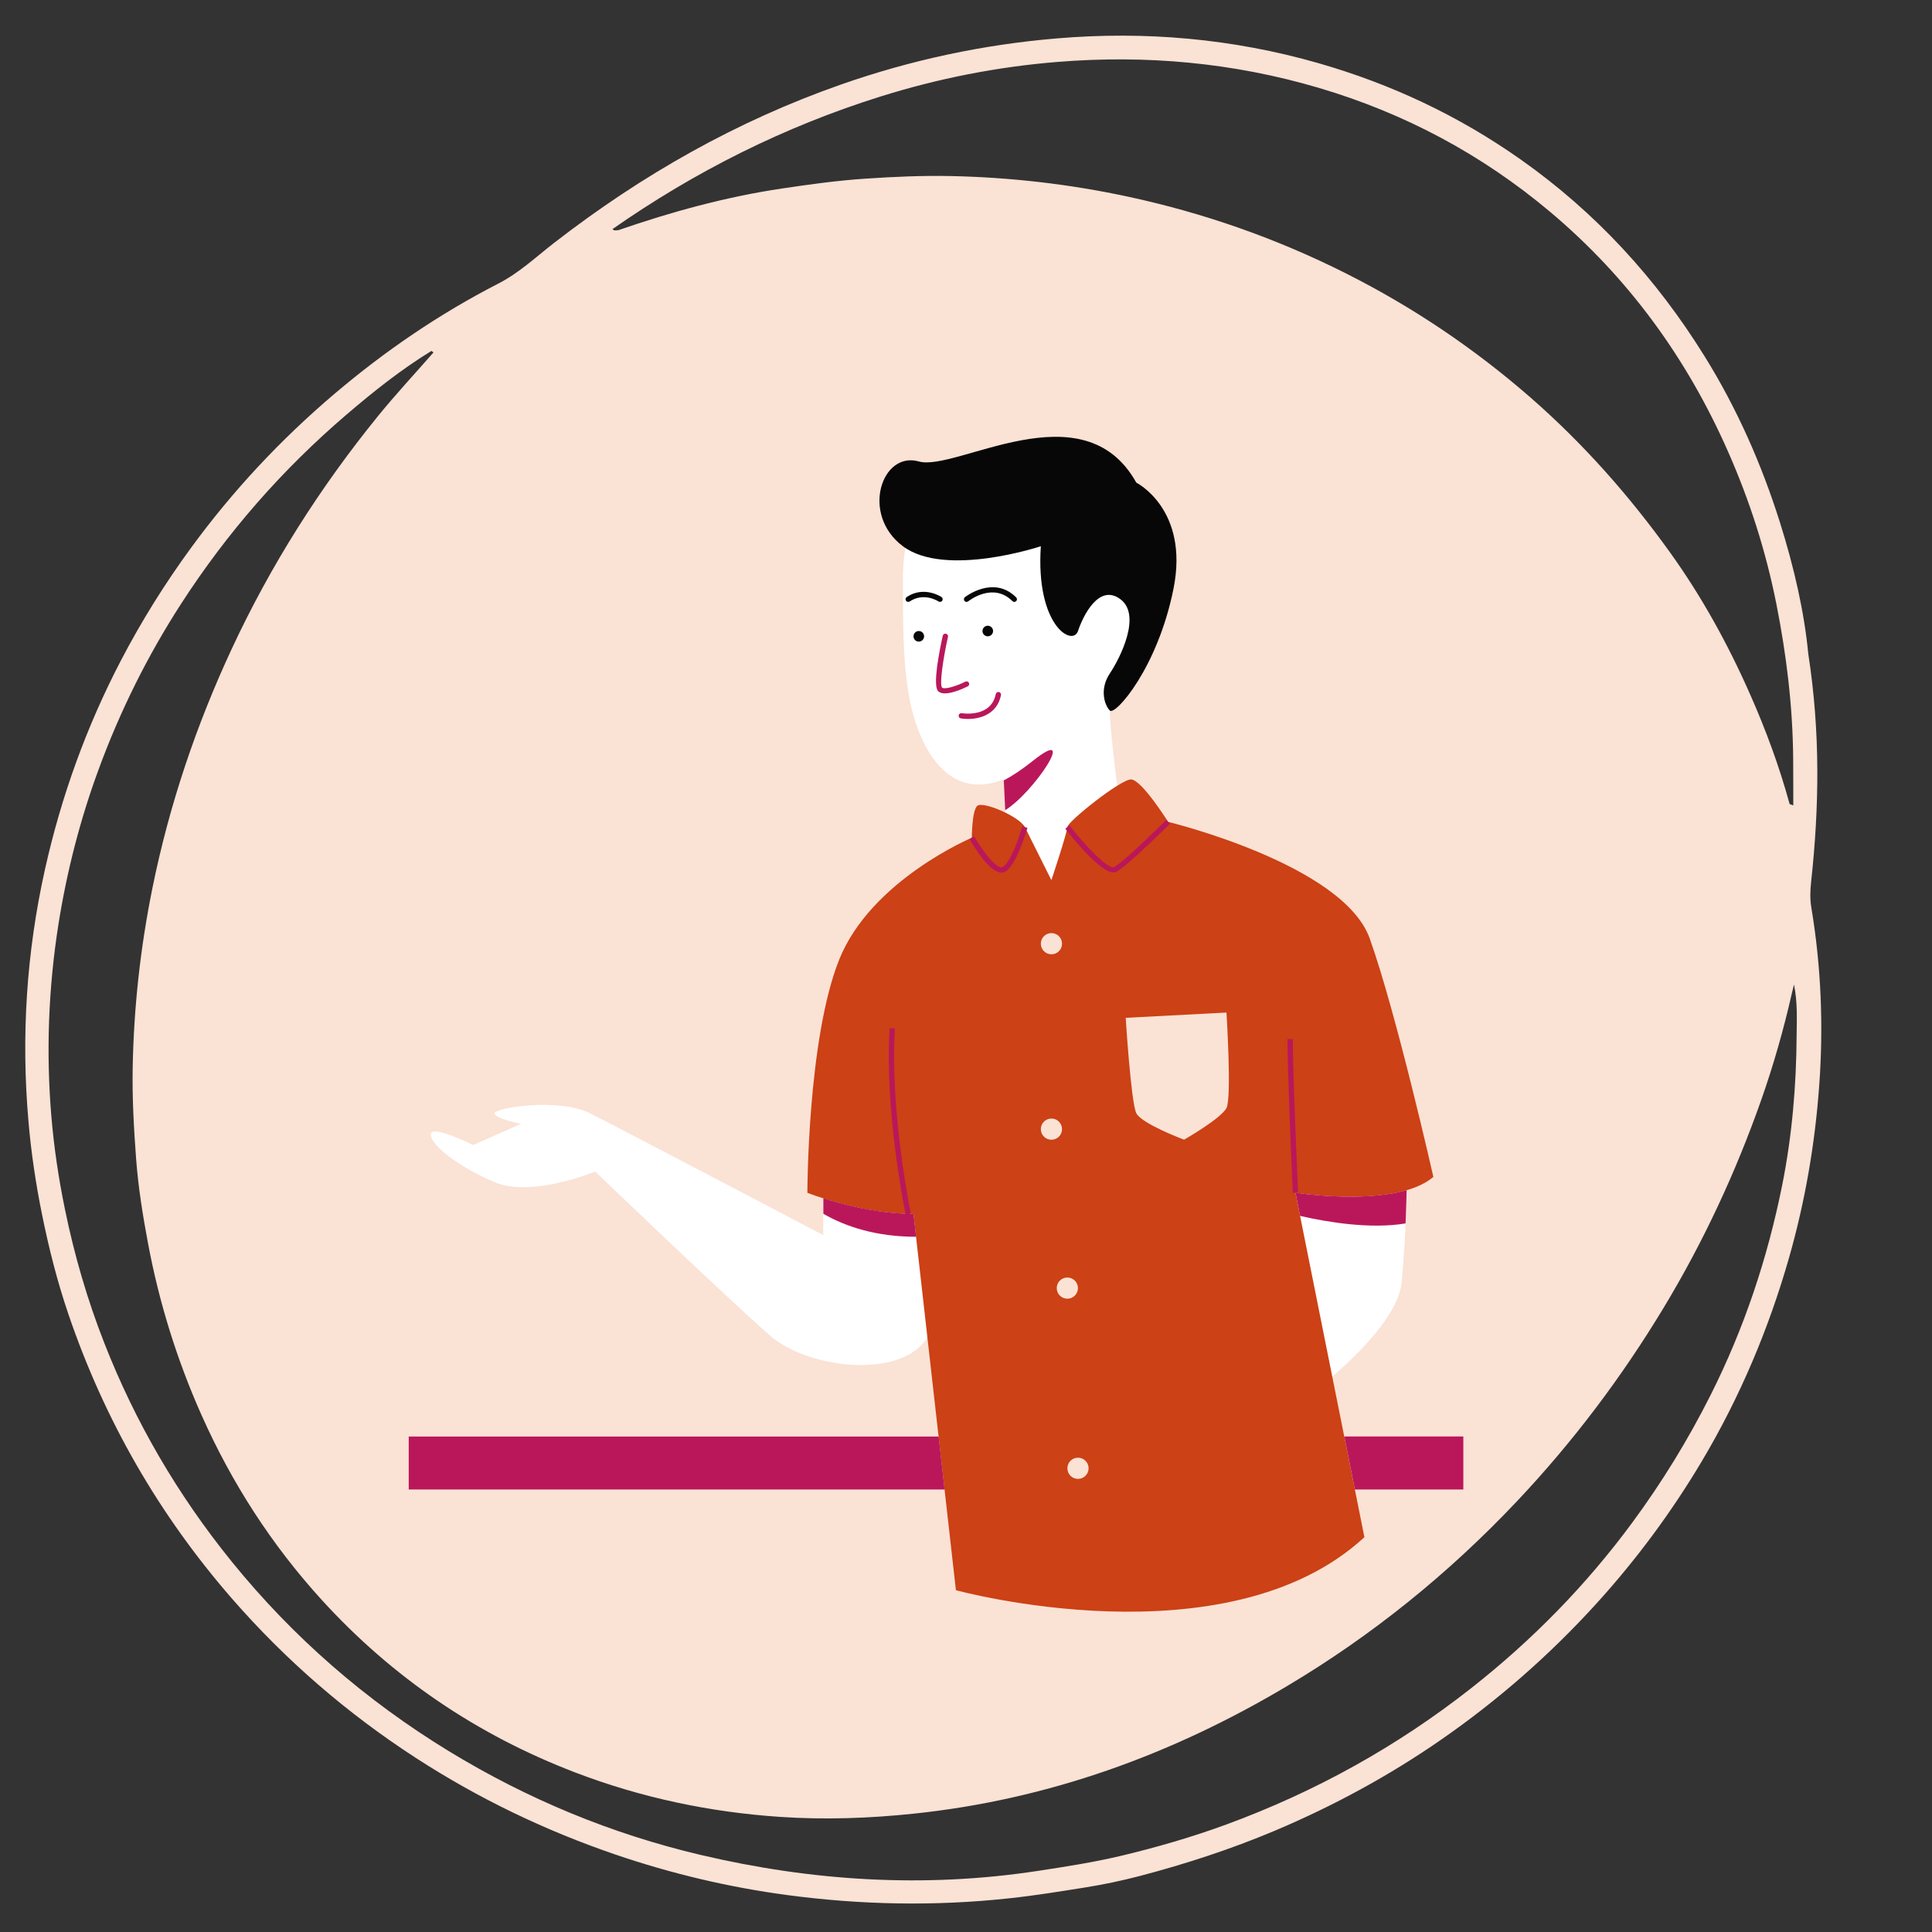
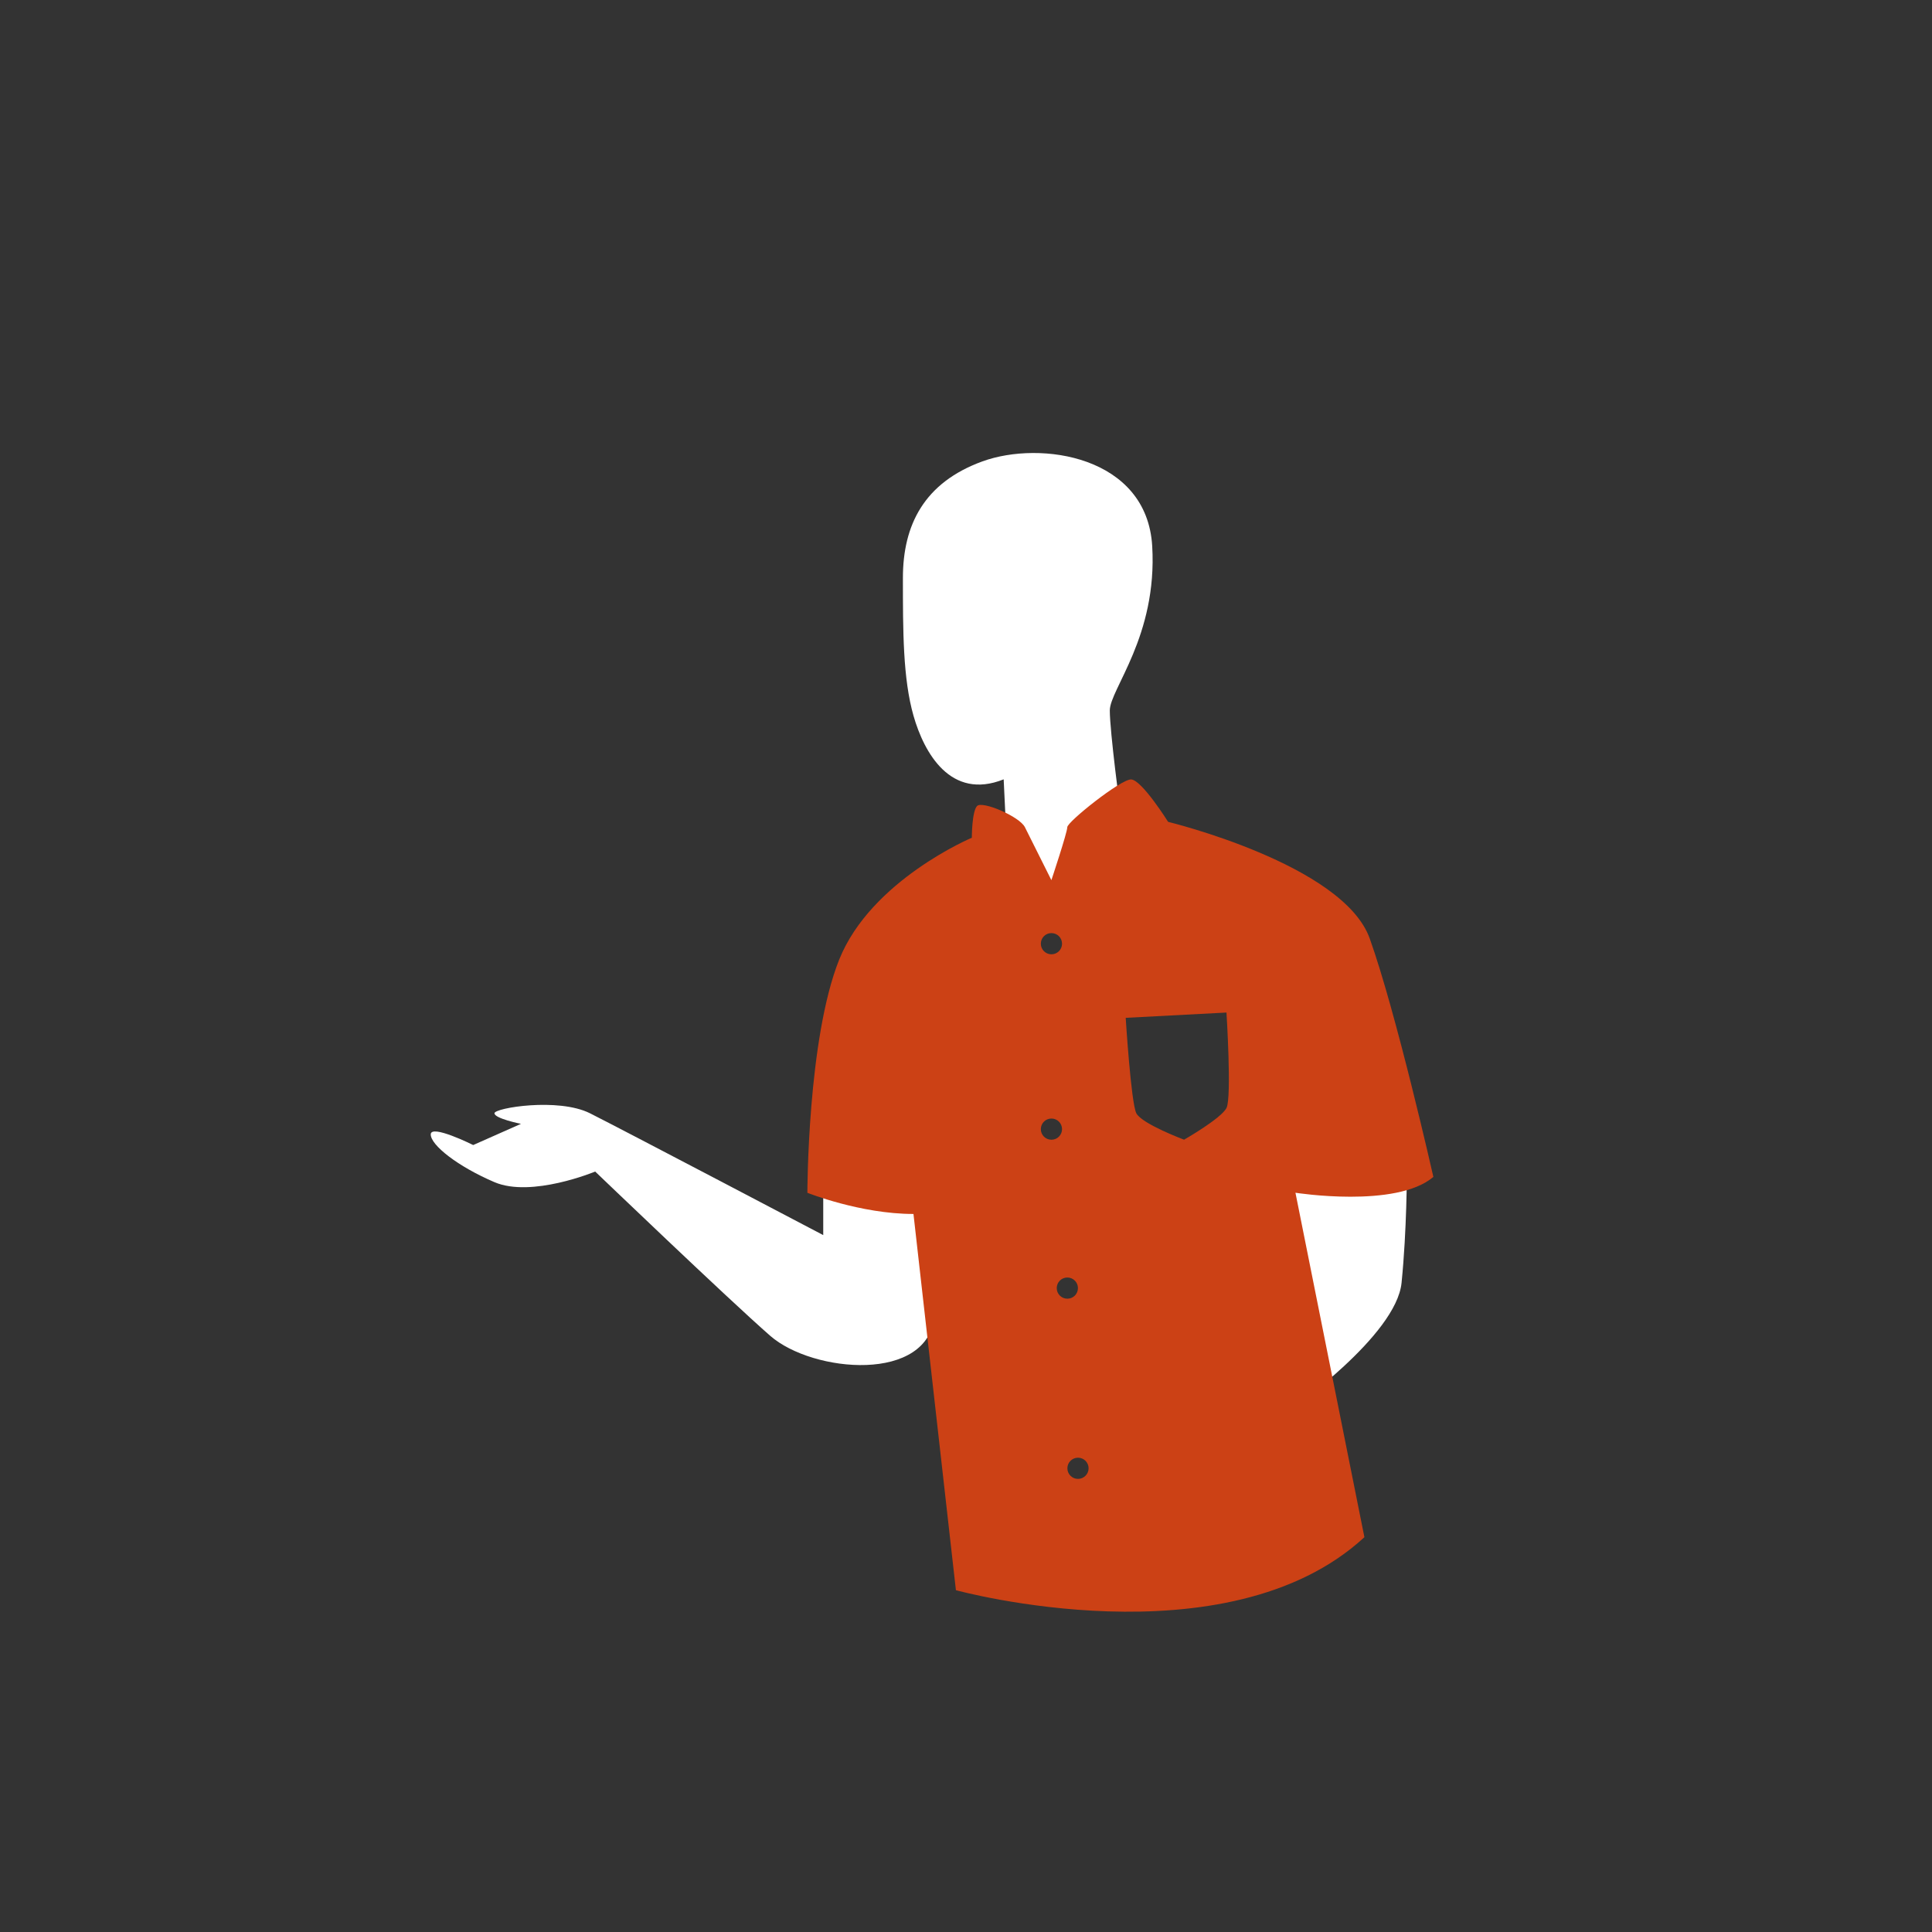
<svg xmlns="http://www.w3.org/2000/svg" width="900" zoomAndPan="magnify" viewBox="0 0 675 675" height="900" preserveAspectRatio="xMidYMid meet" version="1.0">
  <rect x="0" y="0" width="675" height="675" fill="#333333" stroke="none" />
  <defs>
    <clipPath id="e290ae6411">
-       <path d="M 8 12 L 637 12 L 637 666 L 8 666 Z M 8 12 " clip-rule="nonzero" />
-     </clipPath>
+       </clipPath>
    <clipPath id="84a7872446">
      <path d="M -34.715 66.73 L 599.074 -18.953 L 685.258 618.547 L 51.473 704.23 Z M -34.715 66.73 " clip-rule="nonzero" />
    </clipPath>
    <clipPath id="e279b87e7d">
      <path d="M -34.715 66.73 L 599.074 -18.953 L 685.258 618.547 L 51.473 704.23 Z M -34.715 66.73 " clip-rule="nonzero" />
    </clipPath>
    <clipPath id="8501311875">
      <path d="M 142.801 142.434 L 511.254 142.434 L 511.254 517 L 142.801 517 Z M 142.801 142.434 " clip-rule="nonzero" />
    </clipPath>
    <clipPath id="f52d062260">
      <path d="M 142.801 272 L 501 272 L 501 564 L 142.801 564 Z M 142.801 272 " clip-rule="nonzero" />
    </clipPath>
    <clipPath id="38556c1a88">
-       <path d="M 142.801 221 L 511.254 221 L 511.254 521 L 142.801 521 Z M 142.801 221 " clip-rule="nonzero" />
-     </clipPath>
+       </clipPath>
    <clipPath id="50da1be8d3">
-       <path d="M 142.801 152 L 412 152 L 412 494 L 142.801 494 Z M 142.801 152 " clip-rule="nonzero" />
-     </clipPath>
+       </clipPath>
  </defs>
  <g clip-path="url(#e290ae6411)">
    <g clip-path="url(#84a7872446)">
      <g clip-path="url(#e279b87e7d)">
-         <path fill="#fae2d5" d="M 621.945 182.742 C 615.512 162.297 606.93 142.809 595.582 124.535 C 578.707 97.324 557.527 74.215 531.301 55.727 C 509.652 40.457 486.078 29.367 460.656 22.074 C 430.719 13.484 400.176 10.801 369.242 13.418 C 343.52 15.574 318.383 20.93 293.938 29.492 C 257.379 42.289 224.207 61.125 193.668 84.801 C 187.289 89.738 181.453 95.309 174.102 99.078 C 153.508 109.652 134.48 122.633 116.828 137.625 C 98.059 153.559 81.371 171.41 66.82 191.297 C 57.625 203.855 49.422 217 42.234 230.785 C 30.215 253.848 21.441 278.125 15.758 303.527 C 9.223 332.715 7.348 362.203 9.957 391.934 C 10.898 402.801 12.512 413.602 14.688 424.336 C 17.082 436.152 20.023 447.781 23.898 459.145 C 36.445 495.996 55.488 529.172 81.059 558.535 C 99.875 580.117 121.328 598.66 145.375 614.238 C 167.223 628.383 190.465 639.555 215.062 647.957 C 234.598 654.617 254.594 659.363 275.062 662.098 C 300.883 665.543 326.727 666.035 352.66 663.227 C 361.605 662.266 370.461 660.82 379.324 659.406 C 385.746 658.387 392.148 657.023 398.434 655.375 C 414.402 651.172 430.082 646.062 445.312 639.645 C 465.793 631.004 485.246 620.461 503.496 607.812 C 523.34 594.047 541.414 578.227 557.688 560.328 C 571.68 544.938 583.977 528.34 594.586 510.512 C 607.879 488.152 617.934 464.363 625.078 439.344 C 630.676 419.703 634.121 399.641 635.594 379.312 C 637.105 358.531 636.289 337.766 632.852 317.156 C 632.34 314.121 632.438 311.125 632.77 308.094 C 635.609 281.977 636.027 255.871 631.773 228.422 C 630.371 213.754 626.766 198.082 621.945 182.742 Z M 627.707 361.516 C 627.605 379.176 626.133 396.73 622.656 414.082 C 617.543 439.586 609.383 464.055 597.68 487.336 C 589.824 502.957 580.742 517.762 570.367 531.852 C 554.254 553.727 535.441 572.941 514.121 589.719 C 488.094 610.195 459.477 626.055 428.414 637.453 C 416.391 641.863 404.121 645.414 391.652 648.387 C 381.996 650.68 372.246 652.176 362.473 653.672 C 322.848 659.703 283.637 657.219 244.793 648.07 C 213.559 640.719 184.203 628.52 156.832 611.828 C 127.809 594.098 102.422 572.082 80.945 545.574 C 62.156 522.375 47.301 496.973 36.438 469.223 C 30.488 454.051 25.953 438.445 22.68 422.445 C 20.465 411.711 18.863 400.895 17.945 390.047 C 16.055 367.602 16.914 345.184 20.426 322.895 C 23.359 304.391 28.004 286.32 34.477 268.75 C 41.957 248.414 51.516 229.133 63.305 210.902 C 79.371 186.039 98.625 164.031 121.09 144.828 C 130.484 136.797 140.156 129.078 150.734 122.609 C 150.984 122.773 151.223 122.953 151.457 123.129 C 144.961 130.555 138.215 137.789 131.992 145.457 C 111.77 170.379 94.672 197.309 81.102 226.406 C 68.586 253.23 59.184 281.086 53.281 310.137 C 49.066 330.902 46.746 351.859 46.359 373.008 C 46.16 383.66 46.766 394.312 47.562 404.98 C 48.316 414.883 49.879 424.625 51.707 434.348 C 55.586 455.074 61.805 475.082 70.387 494.352 C 80.941 518.07 94.844 539.668 112.324 558.883 C 137.086 586.066 166.672 606.145 201.023 619.285 C 224.129 628.109 248.031 633.141 272.621 634.789 C 288.199 635.828 303.777 635.289 319.367 633.641 C 366.223 628.707 409.336 613.094 449.652 589.094 C 479.438 571.371 506.129 549.766 529.891 524.613 C 549.434 503.93 566.477 481.348 581.203 456.965 C 595.164 433.852 606.465 409.535 615.41 384.094 C 619.656 371.996 623.164 359.656 626.016 347.148 C 626.18 346.414 626.367 345.688 626.785 343.961 C 628.078 350.43 627.742 356.012 627.707 361.516 Z M 626.496 264.902 C 626.539 270.406 626.52 275.91 626.539 281.398 C 626.113 281.23 625.68 281.074 625.258 280.922 C 621.668 267.797 616.965 255.055 611.465 242.621 C 603.727 225.086 594.512 208.332 583.305 192.773 C 569.152 173.086 553.184 155.02 534.871 139.012 C 515.109 121.762 493.539 107.234 470.152 95.469 C 446.027 83.34 420.723 74.449 394.285 68.75 C 373.797 64.332 353.078 61.949 332.16 61.508 C 322.18 61.305 312.199 61.754 302.219 62.43 C 292.414 63.082 282.73 64.441 273.062 65.879 C 253.574 68.801 234.645 73.98 216.055 80.414 C 215.344 80.406 214.574 80.77 213.992 80.039 C 242.867 59.883 273.938 44.285 307.59 33.734 C 327.754 27.414 348.355 23.352 369.336 21.645 C 400.258 19.121 430.766 21.852 460.668 30.672 C 490.684 39.527 517.699 53.938 541.598 74.031 C 568.914 97.008 589.402 125.195 603.77 157.844 C 611.32 174.949 616.977 192.645 620.625 211.016 C 624.16 228.82 626.34 246.742 626.496 264.902 Z M 626.496 264.902 " fill-opacity="1" fill-rule="nonzero" />
-       </g>
+         </g>
    </g>
  </g>
  <g clip-path="url(#8501311875)">
-     <path fill="#fae2d5" d="M 573.074 93.941 L 573.074 506.219 C 573.074 509.953 570.031 512.992 566.297 512.992 L 380.332 512.992 C 380.332 515.043 378.68 516.695 376.629 516.695 C 374.578 516.695 372.922 515.043 372.922 512.992 L -200.43 512.992 C -204.168 512.992 -207.211 509.953 -207.211 506.219 L -207.211 93.941 C -207.211 90.207 -204.168 87.168 -200.43 87.168 L 566.297 87.168 C 570.051 87.168 573.074 90.207 573.074 93.941 Z M 573.074 93.941 " fill-opacity="1" fill-rule="nonzero" />
-   </g>
+     </g>
  <path fill="#ffffff" d="M 387.742 248.234 C 387.742 255.633 391.445 283.402 391.445 283.402 L 398.574 294.57 L 377.535 323.199 L 352.516 311.172 L 350.664 272.285 C 332.125 279.688 322.863 263.035 319.16 250.066 C 315.457 237.098 315.457 220.449 315.457 201.93 C 315.457 183.41 322.863 168.609 343.254 161.191 C 363.645 153.789 400.707 159.34 402.559 190.812 C 404.41 222.281 387.742 240.832 387.742 248.234 Z M 287.656 431.535 C 287.656 431.535 217.223 394.516 206.109 388.949 C 194.996 383.398 172.754 387.098 172.754 388.949 C 172.754 390.797 182.016 392.648 182.016 392.648 L 165.328 400.051 C 165.328 400.051 150.492 392.648 150.492 396.348 C 150.492 400.051 159.754 407.449 172.738 413.016 C 185.719 418.566 207.945 409.316 207.945 409.316 C 207.945 409.316 254.285 453.754 269.102 466.707 C 283.934 479.672 324.699 483.375 326.551 459.305 C 328.402 435.234 332.109 416.719 332.109 416.719 L 287.621 401.898 L 287.621 431.535 Z M 443.34 407.465 L 450.75 492.625 C 450.75 492.625 487.809 466.707 489.676 448.188 C 491.547 429.668 491.531 409.301 491.531 409.301 Z M 443.34 407.465 " fill-opacity="1" fill-rule="nonzero" />
  <g clip-path="url(#f52d062260)">
    <path fill="#cc4115" d="M -167.836 501.875 C -167.52 494.805 -164.578 485.207 -164.578 485.207 L -105.273 487.059 C -105.273 487.059 -101.801 495.398 -101.238 501.875 Z M 452.602 416.719 L 476.695 537.062 C 428.504 581.5 333.977 555.582 333.977 555.582 L 319.145 424.133 C 300.605 424.133 282.082 416.734 282.082 416.734 C 282.082 416.734 282.082 363.043 293.195 335.273 C 304.309 307.504 339.535 292.688 339.535 292.688 C 339.535 292.688 339.535 283.438 341.387 281.586 C 343.238 279.734 356.219 285.285 358.074 288.988 C 359.926 292.688 367.332 307.504 367.332 307.504 C 367.332 307.504 372.891 290.836 372.891 288.988 C 372.891 287.137 391.43 272.32 395.133 272.32 C 398.836 272.32 408.113 287.137 408.113 287.137 C 408.113 287.137 469.27 301.957 478.547 327.875 C 487.824 353.793 500.789 411.184 500.789 411.184 C 487.824 422.27 452.602 416.719 452.602 416.719 Z M 363.645 329.707 C 363.645 331.758 365.301 333.41 367.352 333.41 C 369.402 333.41 371.055 331.758 371.055 329.707 C 371.055 327.66 369.402 326.008 367.352 326.008 C 365.301 325.992 363.645 327.66 363.645 329.707 Z M 367.352 398.199 C 369.402 398.199 371.055 396.547 371.055 394.5 C 371.055 392.449 369.402 390.797 367.352 390.797 C 365.301 390.797 363.645 392.449 363.645 394.5 C 363.645 396.547 365.301 398.199 367.352 398.199 Z M 372.906 453.738 C 374.957 453.738 376.609 452.086 376.609 450.039 C 376.609 447.988 374.957 446.336 372.906 446.336 C 370.855 446.336 369.203 447.988 369.203 450.039 C 369.203 452.086 370.855 453.738 372.906 453.738 Z M 380.332 512.992 C 380.332 510.945 378.68 509.293 376.629 509.293 C 374.578 509.293 372.922 510.945 372.922 512.992 C 372.922 515.043 374.578 516.695 376.629 516.695 C 378.66 516.695 380.332 515.043 380.332 512.992 Z M 428.504 353.762 L 393.297 355.609 C 393.297 355.609 395.148 385.23 397 388.93 C 398.855 392.633 413.688 398.184 413.688 398.184 C 413.688 398.184 426.668 390.781 428.523 387.082 C 430.375 383.379 428.504 353.762 428.504 353.762 Z M 428.504 353.762 " fill-opacity="1" fill-rule="nonzero" />
  </g>
  <g clip-path="url(#38556c1a88)">
    <path fill="#ba175b" d="M 327.941 501.875 L 330.023 520.395 L -215.547 520.395 C -217.086 520.395 -218.324 519.156 -218.324 517.621 L -218.324 504.668 C -218.324 503.133 -217.086 501.891 -215.547 501.891 L 327.941 501.891 Z M 592.539 501.875 L 469.668 501.875 L 473.371 520.395 L 592.539 520.395 C 594.078 520.395 595.32 519.156 595.32 517.621 L 595.32 504.668 C 595.32 503.133 594.078 501.875 592.539 501.875 Z M 319.16 424.117 C 318.582 424.117 318.02 424.102 317.441 424.086 L 318.219 423.918 C 318.152 423.574 310.859 388.52 312.676 359.359 L 310.824 359.246 C 309.055 387.41 315.719 420.945 316.348 424.035 C 305.004 423.605 294.008 420.664 287.656 418.633 L 287.656 424.07 C 295.527 428.594 306.145 432.098 320.07 432.098 Z M 491.082 427.438 C 491.281 422.945 491.383 418.914 491.445 415.809 C 475.77 420.352 452.602 416.699 452.602 416.699 L 454.223 424.812 C 463.715 426.992 478.762 429.504 491.082 427.438 Z M 451.676 363.027 L 449.824 363.027 C 449.824 375.863 451.656 416.355 451.676 416.766 L 452.602 416.719 L 453.527 416.668 C 453.512 416.27 451.676 375.816 451.676 363.027 Z M 389.18 302.945 C 387.395 303.855 379.688 296.156 373.652 288.395 L 372.195 289.531 C 375.121 293.301 384.465 304.812 389.047 304.812 C 389.395 304.812 389.727 304.746 390.008 304.598 C 393.809 302.699 408.164 288.375 408.777 287.766 L 407.469 286.461 C 403.367 290.559 392.105 301.492 389.18 302.945 Z M 350.25 302.945 C 348.516 303.82 343.719 298.09 340.344 292.207 L 338.738 293.133 C 340.41 296.059 345.801 304.879 349.902 304.879 C 350.316 304.879 350.695 304.797 351.078 304.598 C 355.031 302.617 358.57 290.574 358.965 289.219 L 357.18 288.707 C 355.809 293.578 352.699 301.742 350.25 302.945 Z M 338.523 238.57 C 338.293 238.105 337.746 237.926 337.285 238.156 C 333.992 239.793 329.91 241.016 329.098 240.188 C 328.223 239.016 329.496 230.109 331.199 222.512 C 331.316 222.016 331 221.52 330.488 221.406 C 329.992 221.289 329.496 221.605 329.379 222.117 C 328.238 227.27 325.773 239.496 327.777 241.477 C 328.34 242.039 329.18 242.254 330.156 242.254 C 332.918 242.254 336.723 240.484 338.113 239.793 C 338.574 239.578 338.758 239.031 338.523 238.57 Z M 349.723 242.863 C 349.82 242.367 349.488 241.875 348.992 241.773 C 348.516 241.676 348 242.004 347.902 242.5 C 346.25 250.762 336.41 249.242 335.996 249.176 C 335.48 249.094 335.02 249.438 334.938 249.934 C 334.855 250.43 335.199 250.91 335.695 250.992 C 336.406 251.109 337.25 251.191 338.176 251.191 C 342.512 251.191 348.398 249.488 349.723 242.863 Z M 360.867 265.828 C 356.996 268.914 353.625 271.113 350.695 272.664 L 351.191 283.059 C 361.23 276.91 377.09 252.859 360.867 265.828 Z M 360.867 265.828 " fill-opacity="1" fill-rule="nonzero" />
  </g>
  <g clip-path="url(#50da1be8d3)">
    <path fill="#070707" d="M -100.629 474.488 L -100.629 490.379 C -100.629 492.129 -102.051 493.535 -103.785 493.535 L -166.051 493.535 C -167.801 493.535 -169.207 492.113 -169.207 490.379 L -169.207 474.488 C -169.207 472.734 -167.785 471.332 -166.051 471.332 L -103.801 471.332 C -102.051 471.332 -100.629 472.75 -100.629 474.488 Z M 397 168.625 C 378.465 135.305 333.992 164.926 321.012 161.223 C 308.031 157.523 300.621 179.742 315.457 190.844 C 330.289 201.945 363.645 190.844 363.645 190.844 C 361.793 218.613 374.758 226.016 376.629 220.465 C 378.48 214.914 384.035 203.797 391.461 209.363 C 398.871 214.914 391.461 229.73 387.758 235.281 C 384.055 240.832 385.906 246.383 387.758 248.25 C 389.609 250.117 404.445 233.434 410 205.664 C 415.539 177.895 397 168.625 397 168.625 Z M 345.105 218.613 C 344.082 218.613 343.254 219.441 343.254 220.465 C 343.254 221.488 344.082 222.312 345.105 222.312 C 346.133 222.312 346.961 221.488 346.961 220.465 C 346.961 219.441 346.133 218.613 345.105 218.613 Z M 321.012 220.465 C 319.988 220.465 319.16 221.289 319.16 222.312 C 319.16 223.34 319.988 224.164 321.012 224.164 C 322.039 224.164 322.863 223.34 322.863 222.312 C 322.863 221.289 322.039 220.465 321.012 220.465 Z M 337.121 208.637 C 336.723 208.949 336.656 209.543 336.969 209.941 C 337.152 210.172 337.418 210.289 337.699 210.289 C 337.898 210.289 338.113 210.223 338.277 210.09 C 338.625 209.809 346.961 203.285 353.723 210.023 C 354.086 210.387 354.664 210.387 355.031 210.023 C 355.395 209.66 355.395 209.082 355.031 208.719 C 347.125 200.805 337.219 208.555 337.121 208.637 Z M 316.793 208.586 C 316.363 208.867 316.25 209.445 316.531 209.875 C 316.711 210.141 317.012 210.289 317.309 210.289 C 317.488 210.289 317.672 210.238 317.82 210.141 C 322.781 206.836 327.711 210.008 327.906 210.141 C 328.34 210.418 328.918 210.305 329.199 209.875 C 329.48 209.445 329.363 208.883 328.934 208.586 C 328.703 208.422 322.797 204.59 316.793 208.586 Z M -76.168 222.281 C -75.641 221.504 -75.375 220.645 -75.375 219.738 C -75.375 218.496 -75.773 217.523 -76.582 216.848 C -77.391 216.168 -78.469 215.691 -79.84 215.441 L -79.84 215.391 C -78.879 215.012 -78.07 214.434 -77.426 213.641 C -76.766 212.863 -76.434 211.988 -76.434 211 C -76.434 210.055 -76.664 209.281 -77.145 208.652 C -77.605 208.023 -78.234 207.547 -79.012 207.184 C -79.824 206.801 -80.648 206.57 -81.492 206.473 C -82.336 206.371 -83.246 206.324 -84.254 206.324 C -84.387 206.324 -84.52 206.324 -84.652 206.324 C -84.785 206.324 -84.898 206.324 -84.984 206.324 L -85.363 208.254 C -85.281 208.254 -85.113 208.254 -84.852 208.254 C -84.586 208.254 -84.34 208.254 -84.09 208.254 C -83.512 208.254 -82.934 208.289 -82.336 208.371 C -81.742 208.453 -81.23 208.57 -80.781 208.75 C -80.152 209 -79.676 209.348 -79.344 209.777 C -78.996 210.207 -78.832 210.785 -78.832 211.477 C -78.832 212.484 -79.309 213.277 -80.254 213.871 C -81.195 214.469 -82.57 214.848 -84.371 215.027 L -84.105 216.797 C -83.973 216.781 -83.809 216.781 -83.625 216.762 C -83.445 216.746 -83.246 216.746 -83.031 216.746 C -82.469 216.746 -81.973 216.762 -81.559 216.812 C -81.145 216.863 -80.781 216.93 -80.434 217.027 C -79.641 217.242 -78.996 217.59 -78.5 218.07 C -78.004 218.547 -77.758 219.125 -77.758 219.82 C -77.758 220.598 -78.004 221.258 -78.484 221.754 C -78.965 222.246 -79.656 222.66 -80.535 222.957 C -81.129 223.156 -81.855 223.305 -82.684 223.406 C -83.512 223.504 -84.34 223.555 -85.164 223.555 C -85.395 223.555 -85.66 223.555 -85.977 223.555 C -86.289 223.555 -86.488 223.555 -86.605 223.555 L -86.34 225.453 C -86.238 225.469 -86.059 225.469 -85.828 225.469 C -85.578 225.469 -85.348 225.469 -85.113 225.469 C -83.594 225.469 -82.336 225.371 -81.344 225.156 C -80.352 224.957 -79.426 224.645 -78.551 224.215 C -77.492 223.703 -76.715 223.059 -76.168 222.281 Z M -33.617 220.629 L -33.848 219.059 L -39.902 219.953 L -40.793 213.938 L -42.367 214.168 L -41.473 220.184 L -47.508 221.074 L -47.277 222.645 L -41.242 221.754 L -40.348 227.797 L -38.777 227.566 L -39.672 221.52 Z M 8.75 226.445 C 9.711 226.129 10.605 225.719 11.43 225.203 C 12.406 224.578 13.133 223.852 13.562 223.008 C 14.012 222.184 14.176 221.305 14.078 220.383 C 13.945 219.141 13.43 218.234 12.57 217.641 C 11.695 217.043 10.57 216.699 9.18 216.598 L 9.18 216.531 C 10.09 216.055 10.836 215.391 11.398 214.535 C 11.961 213.691 12.191 212.781 12.094 211.809 C 11.992 210.883 11.68 210.121 11.133 209.562 C 10.605 209 9.926 208.57 9.117 208.305 C 8.273 208.023 7.41 207.875 6.57 207.859 C 5.727 207.844 4.801 207.891 3.809 208.008 C 3.676 208.023 3.559 208.043 3.41 208.059 C 3.277 208.074 3.16 208.09 3.094 208.09 L 2.914 210.039 C 2.996 210.039 3.16 210.008 3.426 209.973 C 3.691 209.941 3.938 209.906 4.188 209.891 C 4.766 209.824 5.344 209.809 5.941 209.809 C 6.535 209.824 7.066 209.891 7.527 210.008 C 8.172 210.188 8.684 210.469 9.082 210.867 C 9.461 211.262 9.695 211.809 9.777 212.5 C 9.891 213.508 9.496 214.352 8.637 215.027 C 7.758 215.723 6.438 216.25 4.668 216.633 L 5.113 218.367 C 5.246 218.348 5.395 218.316 5.578 218.281 C 5.758 218.25 5.957 218.234 6.156 218.199 C 6.719 218.133 7.215 218.117 7.625 218.117 C 8.039 218.117 8.422 218.152 8.77 218.219 C 9.578 218.348 10.258 218.629 10.82 219.043 C 11.363 219.473 11.68 220.02 11.746 220.711 C 11.828 221.488 11.66 222.164 11.23 222.711 C 10.801 223.254 10.172 223.734 9.332 224.133 C 8.75 224.395 8.059 224.625 7.246 224.809 C 6.438 224.988 5.625 225.121 4.781 225.223 C 4.551 225.254 4.285 225.27 3.973 225.305 C 3.656 225.336 3.461 225.355 3.344 225.371 L 3.824 227.219 C 3.922 227.219 4.105 227.203 4.336 227.188 C 4.566 227.172 4.816 227.137 5.031 227.121 C 6.551 226.988 7.793 226.758 8.75 226.445 Z M 55.504 223.223 L 55.668 224.777 L 68.434 223.387 L 68.27 221.836 Z M 67.891 218.48 L 67.723 216.93 L 54.957 218.316 L 55.121 219.867 Z M 117.965 215.242 C 118.379 216.25 118.477 217.309 118.262 218.449 C 118.098 219.309 117.766 220.133 117.254 220.875 C 116.742 221.637 116.145 222.23 115.484 222.66 C 114.738 223.141 113.961 223.488 113.137 223.652 C 112.309 223.832 111.418 223.832 110.457 223.652 C 109.531 223.488 108.688 223.172 107.91 222.727 C 107.133 222.281 106.473 221.668 105.891 220.895 C 105.445 220.281 105.133 219.59 104.949 218.777 C 104.77 217.984 104.75 217.094 104.934 216.121 C 105.117 215.094 105.512 214.137 106.09 213.211 C 106.668 212.285 107.711 211.195 109.215 209.957 C 110.672 208.77 112.043 207.676 113.367 206.719 C 114.691 205.746 115.848 204.902 116.84 204.16 L 118.23 205.777 C 117.418 206.355 116.344 207.098 115.039 208.043 C 113.715 208.984 112.641 209.742 111.812 210.32 L 111.812 210.355 C 112.391 210.551 113.07 210.832 113.812 211.195 C 114.559 211.559 115.254 212.004 115.863 212.5 C 116.855 213.328 117.566 214.234 117.965 215.242 Z M 115.582 215.605 C 115.172 214.781 114.543 214.039 113.684 213.41 C 113.168 213.031 112.574 212.699 111.895 212.402 C 111.219 212.105 110.688 211.906 110.293 211.809 C 109.531 212.352 108.871 213.047 108.309 213.891 C 107.746 214.73 107.383 215.605 107.215 216.516 C 107.082 217.227 107.102 217.902 107.23 218.531 C 107.383 219.176 107.613 219.703 107.926 220.148 C 108.273 220.629 108.672 220.992 109.152 221.273 C 109.613 221.555 110.16 221.754 110.77 221.867 C 111.398 221.984 112.012 221.984 112.59 221.852 C 113.168 221.719 113.664 221.52 114.078 221.238 C 114.574 220.895 114.973 220.449 115.285 219.918 C 115.602 219.391 115.816 218.797 115.93 218.168 C 116.113 217.293 115.996 216.434 115.582 215.605 Z M -66.098 392.633 C -65.52 393.539 -65.219 394.582 -65.219 395.723 C -65.219 396.598 -65.402 397.457 -65.766 398.297 C -66.129 399.141 -66.609 399.836 -67.188 400.379 C -67.832 400.992 -68.543 401.453 -69.32 401.785 C -70.098 402.113 -70.977 402.277 -71.953 402.277 C -72.895 402.277 -73.785 402.129 -74.629 401.832 C -75.473 401.535 -76.25 401.055 -76.945 400.395 C -77.492 399.883 -77.938 399.238 -78.27 398.496 C -78.598 397.754 -78.766 396.879 -78.766 395.887 C -78.766 394.844 -78.566 393.82 -78.152 392.812 C -77.758 391.789 -76.93 390.551 -75.672 389.047 C -74.465 387.609 -73.289 386.305 -72.168 385.098 C -71.043 383.91 -70.051 382.852 -69.207 381.941 L -67.551 383.281 C -68.246 383.992 -69.172 384.918 -70.297 386.074 C -71.422 387.23 -72.348 388.172 -73.059 388.898 L -73.059 388.93 C -72.449 389.016 -71.738 389.18 -70.926 389.395 C -70.117 389.625 -69.371 389.922 -68.676 390.301 C -67.535 390.945 -66.676 391.723 -66.098 392.633 Z M -67.535 395.871 C -67.535 394.977 -67.816 394.168 -68.363 393.426 C -68.91 392.68 -69.668 392.07 -70.629 391.605 C -71.207 391.328 -71.852 391.113 -72.562 390.945 C -73.273 390.781 -73.836 390.684 -74.25 390.648 C -74.895 391.328 -75.426 392.137 -75.82 393.062 C -76.219 393.984 -76.418 394.91 -76.418 395.836 C -76.418 396.547 -76.285 397.223 -76.035 397.82 C -75.77 398.43 -75.457 398.91 -75.059 399.289 C -74.648 399.684 -74.168 399.984 -73.656 400.18 C -73.141 400.379 -72.578 400.461 -71.953 400.461 C -71.305 400.461 -70.711 400.348 -70.164 400.113 C -69.621 399.883 -69.172 399.586 -68.824 399.238 C -68.395 398.809 -68.082 398.297 -67.867 397.719 C -67.652 397.125 -67.535 396.512 -67.535 395.871 Z M -23.465 392.086 L -29.465 393.277 L -30.641 387.312 L -32.195 387.609 L -31.02 393.574 L -37.008 394.746 L -36.695 396.316 L -30.707 395.141 L -29.516 401.141 L -27.961 400.84 L -29.152 394.844 L -23.148 393.656 Z M 18.16 394.219 C 18.262 395.094 18.16 395.969 17.898 396.844 C 17.617 397.719 17.234 398.465 16.707 399.059 C 16.129 399.734 15.48 400.281 14.738 400.691 C 13.992 401.105 13.133 401.355 12.176 401.469 C 11.25 401.57 10.34 401.52 9.461 401.32 C 8.586 401.121 7.777 400.727 7.016 400.148 C 6.418 399.703 5.906 399.105 5.492 398.398 C 5.082 397.688 4.832 396.844 4.715 395.871 C 4.602 394.844 4.699 393.805 4.98 392.746 C 5.277 391.691 5.957 390.352 7.047 388.734 C 8.09 387.18 9.117 385.742 10.109 384.438 C 11.102 383.133 11.961 381.977 12.703 380.984 L 14.488 382.141 C 13.879 382.918 13.066 383.941 12.074 385.215 C 11.082 386.484 10.273 387.527 9.645 388.32 L 9.645 388.352 C 10.258 388.371 10.984 388.453 11.812 388.586 C 12.637 388.715 13.414 388.949 14.16 389.246 C 15.352 389.742 16.293 390.418 16.969 391.262 C 17.633 392.07 18.027 393.078 18.16 394.219 Z M 15.863 394.613 C 15.762 393.723 15.398 392.945 14.77 392.27 C 14.145 391.59 13.332 391.062 12.324 390.699 C 11.727 390.484 11.051 390.336 10.324 390.254 C 9.594 390.172 9.016 390.121 8.621 390.137 C 8.039 390.879 7.609 391.738 7.312 392.699 C 7.016 393.656 6.914 394.598 7.016 395.523 C 7.098 396.234 7.297 396.879 7.609 397.457 C 7.941 398.035 8.305 398.48 8.734 398.809 C 9.199 399.156 9.695 399.406 10.223 399.535 C 10.754 399.668 11.332 399.703 11.941 399.637 C 12.59 399.57 13.168 399.387 13.68 399.09 C 14.207 398.809 14.621 398.465 14.922 398.066 C 15.301 397.586 15.547 397.059 15.715 396.449 C 15.879 395.871 15.93 395.242 15.863 394.613 Z M 47.48 396.578 L 47.648 398.133 L 60.414 396.746 L 60.25 395.191 Z M 59.719 390.285 L 46.953 391.672 L 47.117 393.227 L 59.887 391.84 Z M 87.684 389.973 C 86.262 390.617 84.906 391.227 83.633 391.82 L 84.211 393.211 C 85.238 392.812 86.18 392.434 87.074 392.086 C 87.965 391.738 88.645 391.477 89.09 391.328 L 89.125 391.344 C 89.039 391.805 88.941 392.449 88.793 393.277 C 88.645 394.102 88.527 394.73 88.461 395.16 C 88 397.637 87.637 399.57 87.355 400.957 C 87.074 402.344 86.891 403.188 86.824 403.484 L 89.023 403.898 C 89.074 403.602 89.238 402.641 89.504 401.055 C 89.785 399.469 90.031 398.117 90.23 397.008 C 90.281 396.762 90.43 395.918 90.711 394.48 C 90.977 393.062 91.258 391.656 91.523 390.301 L 90.117 388.898 C 89.934 388.965 89.105 389.328 87.684 389.973 Z M 100.668 404.078 C 100.07 403.98 99.477 403.898 98.863 403.816 C 98.254 403.734 97.738 403.684 97.324 403.648 L 97.309 403.566 C 98.219 403.32 99.145 402.988 100.105 402.594 C 101.062 402.195 101.891 401.75 102.586 401.289 C 103.262 400.84 103.859 400.281 104.387 399.637 C 104.898 398.977 105.246 398.23 105.395 397.391 C 105.578 396.383 105.496 395.473 105.148 394.664 C 104.801 393.855 104.238 393.16 103.445 392.582 C 102.816 392.121 102.121 391.758 101.344 391.457 C 100.566 391.16 99.676 390.93 98.648 390.73 C 98.285 390.664 97.953 390.617 97.641 390.566 C 97.324 390.516 97.078 390.5 96.914 390.469 L 96.367 392.316 C 96.598 392.352 96.879 392.383 97.211 392.434 C 97.543 392.484 97.824 392.531 98.086 392.566 C 98.816 392.699 99.508 392.879 100.137 393.109 C 100.766 393.344 101.328 393.621 101.793 393.969 C 102.305 394.348 102.652 394.812 102.883 395.34 C 103.098 395.871 103.148 396.48 103.016 397.176 C 102.852 398.066 102.469 398.777 101.859 399.34 C 101.262 399.898 100.418 400.445 99.359 400.992 C 98.684 401.336 97.758 401.719 96.598 402.113 C 95.441 402.512 94.434 402.824 93.57 403.07 L 93.82 404.758 C 93.902 404.773 94.73 404.922 96.285 405.203 C 97.84 405.484 99.18 405.73 100.285 405.93 C 101.062 406.078 102.289 406.293 103.926 406.605 C 105.562 406.922 106.453 407.086 106.586 407.102 L 106.934 405.188 C 106.801 405.152 106.023 405.02 104.602 404.773 C 103.164 404.508 101.855 404.277 100.668 404.078 Z M 100.668 404.078 " fill-opacity="1" fill-rule="nonzero" />
  </g>
</svg>